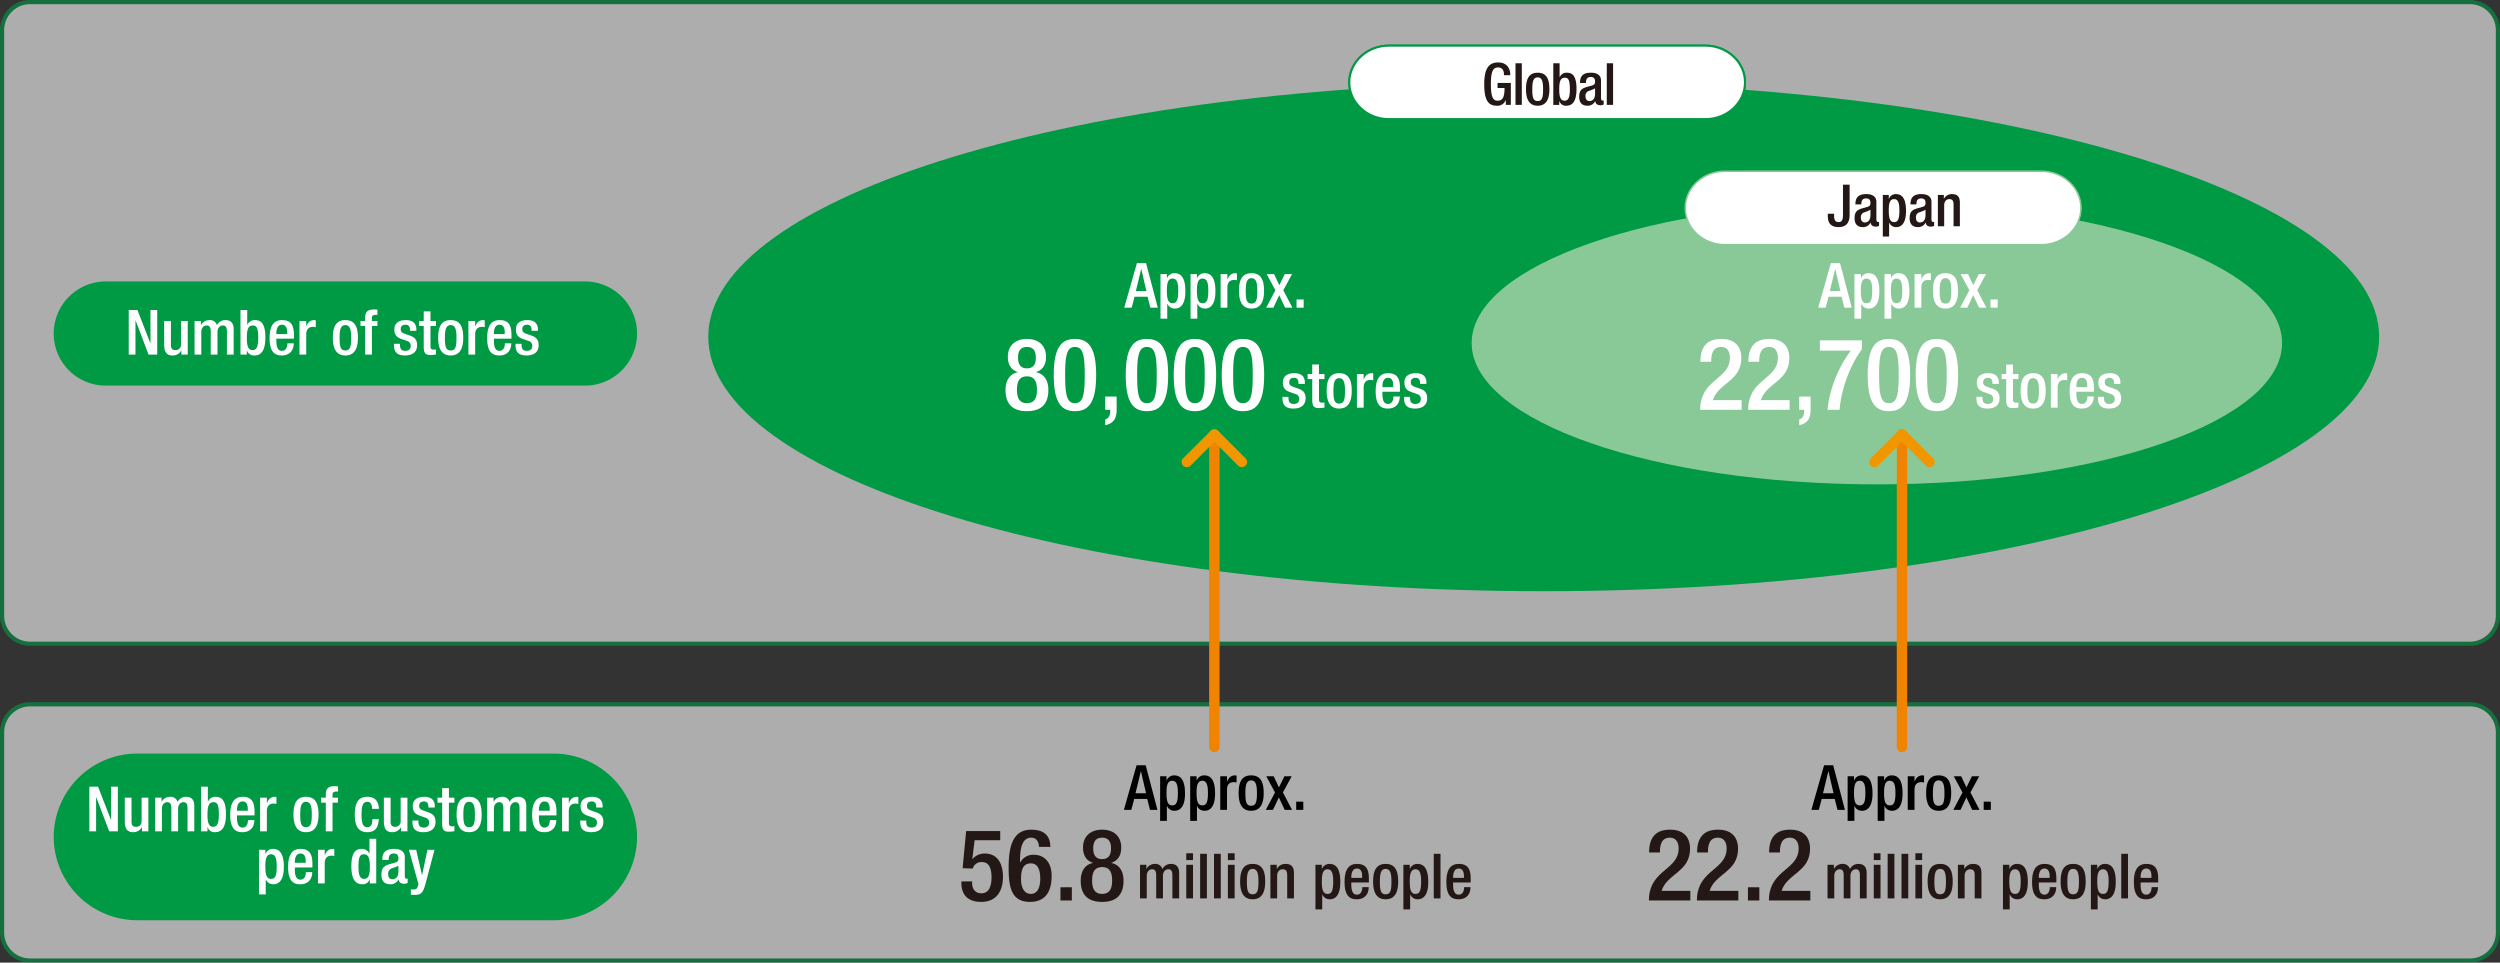
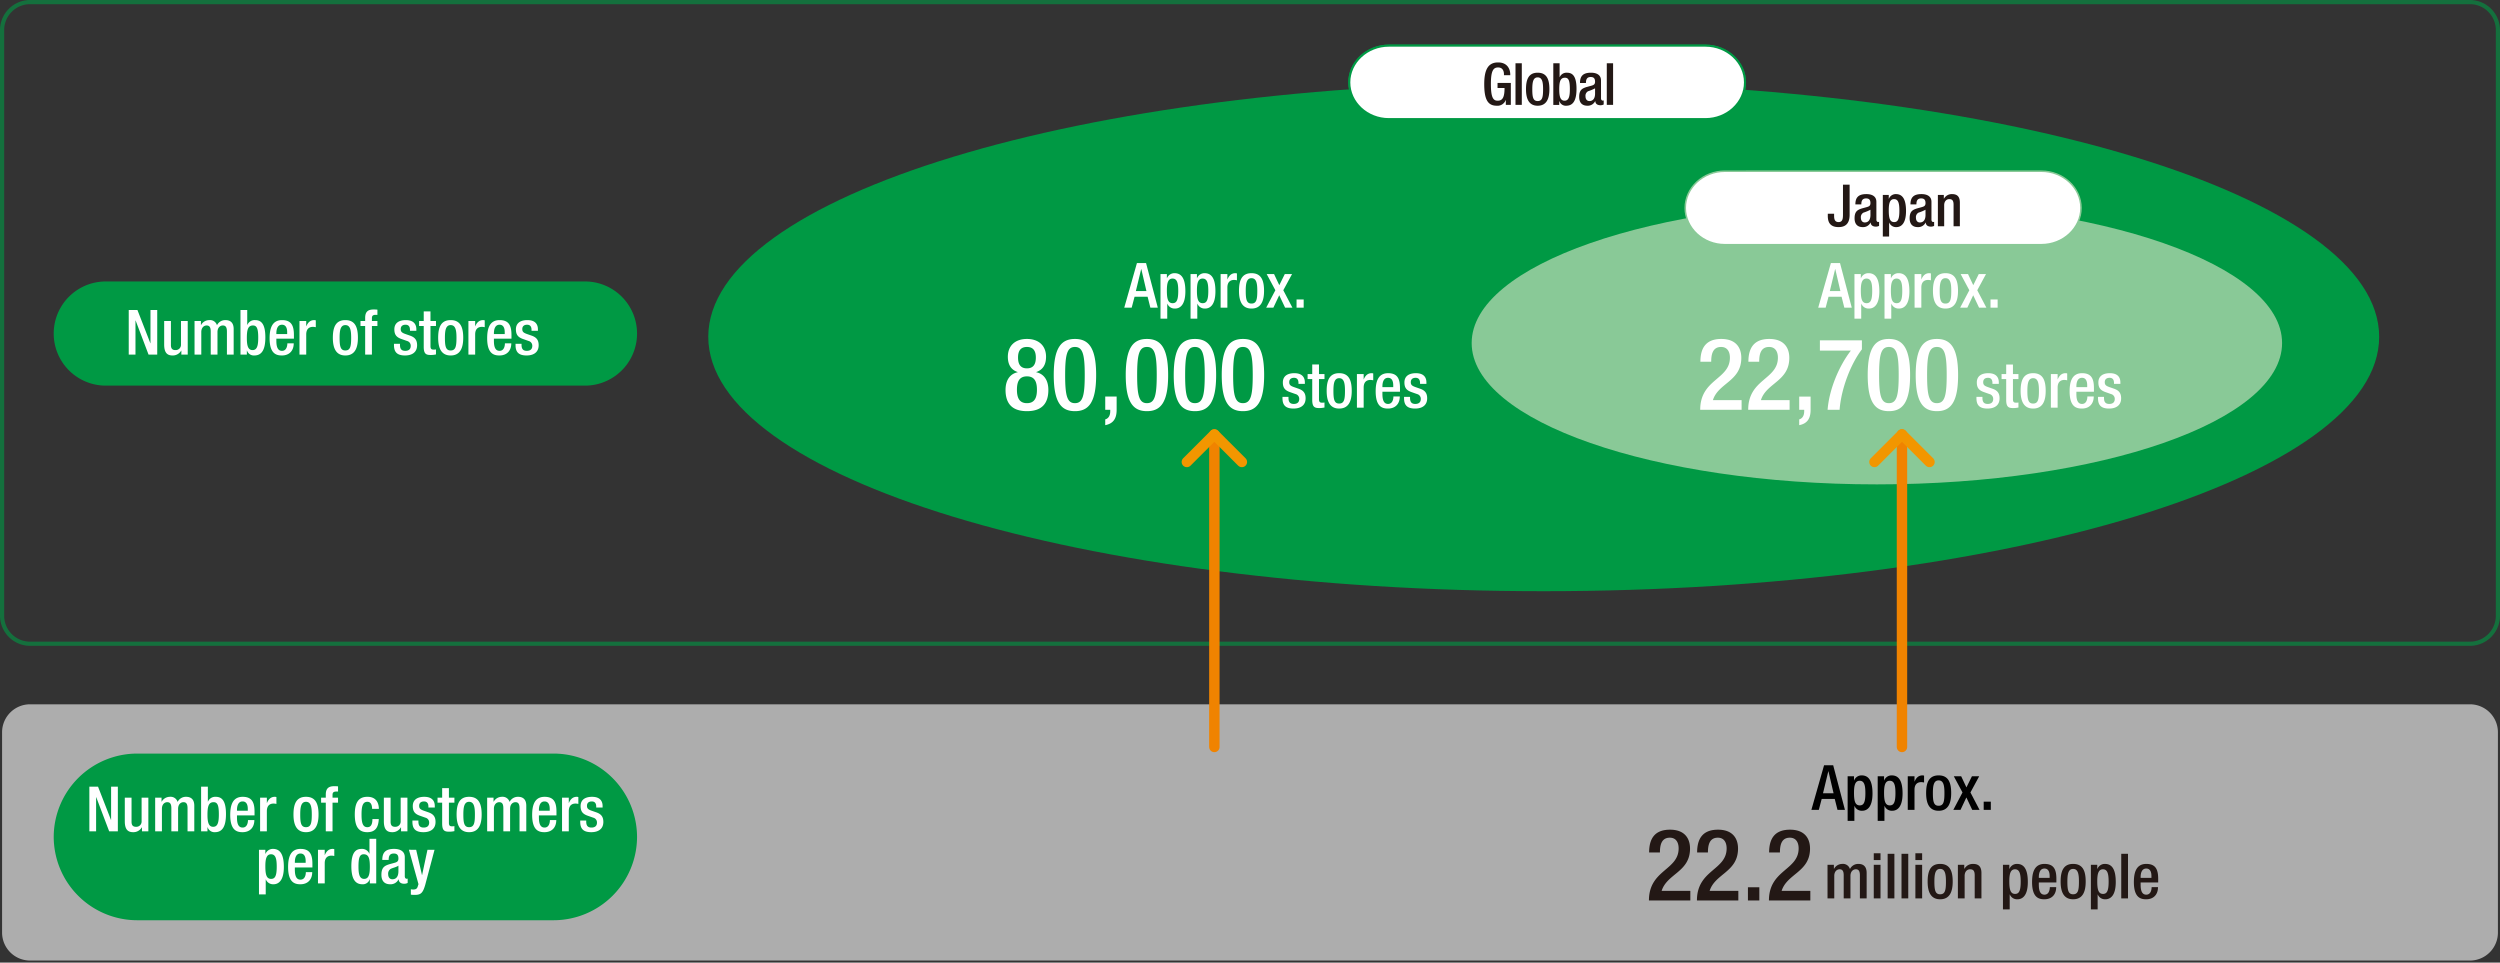
<svg xmlns="http://www.w3.org/2000/svg" viewBox="0 0 1200 462.063">
  <rect x="0" y="0" width="1200" height="462.063" fill="#333333" stroke="none" />
  <defs>
    <style>.cls-1{opacity:.6}.cls-2{fill:#fff}.cls-3{fill:#094}.cls-7,.cls-8{fill:none}.cls-7{stroke-miterlimit:10}.cls-6{fill:#231815}.cls-7,.cls-8{stroke:#f08300;stroke-linecap:round;stroke-width:5px}.cls-8{stroke:#f29600;stroke-linejoin:round}</style>
  </defs>
  <g id="レイヤー_2" data-name="レイヤー 2">
    <g id="レイヤー_3" data-name="レイヤー 3">
      <g class="cls-1">
        <path class="cls-2" d="M14.435 338.064h1171.129A13.436 13.436 0 0 1 1199 351.5v96.129a13.436 13.436 0 0 1-13.436 13.436H14.436A13.436 13.436 0 0 1 1 447.628V351.5a13.435 13.435 0 0 1 13.435-13.436Z" />
-         <path class="cls-3" d="M1185.564 339.063A12.451 12.451 0 0 1 1198 351.5v96.128a12.45 12.45 0 0 1-12.436 12.435H14.435A12.449 12.449 0 0 1 2 447.628V351.5a12.45 12.45 0 0 1 12.435-12.437h1171.129m0-2H14.435A14.479 14.479 0 0 0 0 351.5v96.128a14.477 14.477 0 0 0 14.435 14.435h1171.129A14.478 14.478 0 0 0 1200 447.628V351.5a14.48 14.48 0 0 0-14.436-14.437Z" />
      </g>
      <g class="cls-1">
-         <path class="cls-2" d="M14.435 1h1171.13A13.435 13.435 0 0 1 1199 14.435v281.13A13.436 13.436 0 0 1 1185.564 309H14.436A13.436 13.436 0 0 1 1 295.565V14.435A13.435 13.435 0 0 1 14.435 1Z" />
        <path class="cls-3" d="M1185.564 2A12.45 12.45 0 0 1 1198 14.436v281.128A12.45 12.45 0 0 1 1185.564 308H14.435A12.45 12.45 0 0 1 2 295.564V14.436A12.45 12.45 0 0 1 14.435 2h1171.129m0-2H14.435A14.478 14.478 0 0 0 0 14.436v281.128A14.477 14.477 0 0 0 14.435 310h1171.129A14.478 14.478 0 0 0 1200 295.564V14.436A14.479 14.479 0 0 0 1185.564 0Z" />
      </g>
      <path class="cls-3" d="M1142 161.66c0 67.441-179.542 122.113-401.016 122.113S339.972 229.1 339.972 161.66 519.512 39.547 740.983 39.547 1142 94.218 1142 161.66" />
      <path d="M837.606 39.547c0 9.7-8.549 17.638-18.994 17.638H666.647c-10.445 0-18.994-7.936-18.994-17.638s8.549-17.636 18.994-17.636h151.965c10.445 0 18.994 7.936 18.994 17.636" style="stroke-miterlimit:10;stroke:#094;fill:none" />
      <path d="M837.606 39.547c0 9.7-8.549 17.638-18.994 17.638H666.647c-10.445 0-18.994-7.936-18.994-17.638s8.549-17.636 18.994-17.636h151.965c10.445 0 18.994 7.936 18.994 17.636Z" style="stroke-miterlimit:10;stroke:#094;fill:#fff" />
      <path class="cls-6" d="M722.793 48.027h-.057a4.183 4.183 0 0 1-4.367 2.716c-4.368 0-5.937-3.248-5.937-10.387s2.017-10.388 6.636-10.388c5.013 0 5.853 3.947 5.853 5.767v.365H721.9v-.477c0-1.483-.615-3.248-2.8-3.248-2.267 0-3.471 1.513-3.471 7.9 0 6.439 1.063 8.063 3.219 8.063 2.437.028 3.332-1.735 3.332-6.1h-3.36v-2.415h6.38v10.529h-2.408ZM727.44 30.359h3.024v19.993h-3.024ZM738.08 34.9c4.4 0 5.628 3.248 5.628 7.923s-1.428 7.924-5.628 7.924c-4.172 0-5.6-3.248-5.6-7.924s1.232-7.923 5.6-7.923Zm0 13.607c2.212 0 2.6-1.848 2.6-5.684 0-3.332-.392-5.683-2.6-5.683-2.184 0-2.576 2.351-2.576 5.683-.004 3.832.396 5.677 2.576 5.677ZM745.584 30.359h3.023v6.693h.057a3.505 3.505 0 0 1 3.416-2.152c2.3 0 4.647 1.036 4.647 7.727 0 5.181-1.4 8.12-4.928 8.12a3.215 3.215 0 0 1-3.3-2.24h-.057v1.849h-2.855Zm5.4 17.976c2.1 0 2.548-2.155 2.548-5.571 0-4.061-.616-5.46-2.353-5.46-2.323 0-2.744 2.071-2.744 5.683.004 3.22.481 5.348 2.553 5.348ZM768.487 47.216c0 .56.336 1.063.784 1.063a1.259 1.259 0 0 0 .5-.084v1.96a3.6 3.6 0 0 1-1.484.365c-1.344 0-2.464-.533-2.548-1.989h-.056a3.917 3.917 0 0 1-3.752 2.212c-2.408 0-3.92-1.343-3.92-4.227 0-3.361 1.456-4.061 3.5-4.733l2.352-.643c1.092-.309 1.764-.616 1.764-1.933 0-1.372-.476-2.239-2.072-2.239-2.016 0-2.3 1.428-2.3 2.884h-2.856c0-3.193 1.316-4.956 5.292-4.956 2.66 0 4.788 1.036 4.788 3.7Zm-2.856-4.816a19.839 19.839 0 0 1-3.36 1.4 2.473 2.473 0 0 0-1.232 2.435c0 1.26.616 2.268 1.876 2.268 1.82 0 2.716-1.372 2.716-3.584ZM771.258 30.359h3.025v19.993h-3.025Z" />
      <path class="cls-7" d="M582.892 208.541v150" />
      <path class="cls-8" d="m569.686 221.747 13.205-13.205 13.207 13.205" />
      <path class="cls-3" d="M280.783 185.1h-230a25 25 0 0 1 0-50h230a25 25 0 0 1 0 50" />
      <path class="cls-2" d="M61.792 148.788h4.17l6.209 15.959h.06v-15.959h3.24v21.419H71.3l-6.21-16.38h-.06v16.38h-3.238ZM87.051 168.317h-.09a4.63 4.63 0 0 1-4.14 2.31c-2.4 0-4.02-1.11-4.02-5.28v-11.279h3.24v11.579c0 1.8.81 2.4 2.19 2.4a2.532 2.532 0 0 0 2.64-2.7v-11.279h3.24v16.139h-3.06ZM93.381 154.068h3.06v1.889h.09a4.518 4.518 0 0 1 3.87-2.309 3.5 3.5 0 0 1 3.75 2.46 4.41 4.41 0 0 1 4.08-2.46c2.279 0 3.929 1.17 3.929 4.29v12.269h-3.239v-11.069c0-2.1-.631-2.91-1.951-2.91s-2.579 1.049-2.579 3.149v10.83h-3.24v-11.069c0-2.1-.63-2.91-1.98-2.91-1.29 0-2.55 1.049-2.55 3.149v10.83h-3.24ZM115.431 148.788h3.24v7.169h.06a3.758 3.758 0 0 1 3.659-2.309c2.46 0 4.98 1.11 4.98 8.279 0 5.55-1.5 8.7-5.28 8.7a3.45 3.45 0 0 1-3.54-2.4h-.06v1.98h-3.059Zm5.789 19.259c2.25 0 2.73-2.31 2.73-5.97 0-4.349-.66-5.849-2.52-5.849-2.489 0-2.94 2.219-2.94 6.09 0 3.449.51 5.729 2.73 5.729ZM132.65 162.557v.93c0 2.16.27 4.92 2.7 4.92 2.31 0 2.58-2.64 2.58-3.6h3.06c0 3.57-2.16 5.82-5.67 5.82-2.64 0-5.91-.78-5.91-8.25 0-4.229.9-8.729 5.97-8.729 4.5 0 5.7 2.7 5.7 7.2v1.71Zm5.19-2.22v-.87c0-2.039-.66-3.6-2.49-3.6-2.07 0-2.7 2.04-2.7 4.14v.33ZM143.75 154.068h3.24v2.519h.06c.72-1.8 1.92-2.939 3.75-2.939a2.471 2.471 0 0 1 .78.12v3.3a6.048 6.048 0 0 0-1.35-.18c-1.47 0-3.24.659-3.24 3.659v9.66h-3.24ZM165.769 153.648c4.71 0 6.03 3.479 6.03 8.489s-1.53 8.49-6.03 8.49c-4.47 0-6-3.48-6-8.49s1.32-8.489 6-8.489Zm0 14.579c2.37 0 2.79-1.98 2.79-6.09 0-3.569-.42-6.09-2.79-6.09-2.34 0-2.76 2.521-2.76 6.09 0 4.11.42 6.09 2.76 6.09ZM175.279 156.468h-2.25v-2.4h2.25v-1.5c0-3.06 1.471-4.02 4.11-4.02a14.733 14.733 0 0 1 1.77.09v2.49h-.9c-1.2 0-1.74.449-1.74 1.529v1.411h2.64v2.4h-2.64v13.739h-3.24ZM196.789 158.777v-.419c0-1.29-.45-2.491-2.13-2.491-1.29 0-2.31.6-2.31 2.1 0 1.261.57 1.77 2.28 2.37l2.07.721c2.4.809 3.51 2.1 3.51 4.649 0 3.45-2.52 4.92-5.79 4.92-4.08 0-5.31-1.89-5.31-5.01v-.6h2.88v.51c0 1.86.66 2.88 2.52 2.88 1.77 0 2.64-.9 2.64-2.37a2.348 2.348 0 0 0-1.77-2.37l-2.64-.93c-2.43-.839-3.45-2.07-3.45-4.65 0-3.029 2.19-4.439 5.52-4.439 4.11 0 5.04 2.4 5.04 4.41v.719ZM201.169 154.068h2.22v-4.59h3.24v4.59h2.64v2.4h-2.64v9.632c0 1.26.36 1.71 1.47 1.71a6.17 6.17 0 0 0 1.17-.09v2.4a10.731 10.731 0 0 1-2.61.27c-2.19 0-3.27-.6-3.27-3.9v-10.022h-2.22ZM216.318 153.648c4.71 0 6.03 3.479 6.03 8.489s-1.53 8.49-6.03 8.49c-4.469 0-6-3.48-6-8.49s1.321-8.489 6-8.489Zm0 14.579c2.371 0 2.791-1.98 2.791-6.09 0-3.569-.42-6.09-2.791-6.09-2.339 0-2.759 2.521-2.759 6.09 0 4.11.42 6.09 2.759 6.09ZM224.839 154.068h3.24v2.519h.06c.72-1.8 1.92-2.939 3.75-2.939a2.471 2.471 0 0 1 .78.12v3.3a6.05 6.05 0 0 0-1.351-.18c-1.469 0-3.239.659-3.239 3.659v9.66h-3.24ZM237.078 162.557v.93c0 2.16.27 4.92 2.7 4.92 2.31 0 2.58-2.64 2.58-3.6h3.06c0 3.57-2.16 5.82-5.67 5.82-2.639 0-5.909-.78-5.909-8.25 0-4.229.9-8.729 5.969-8.729 4.5 0 5.7 2.7 5.7 7.2v1.71Zm5.19-2.22v-.87c0-2.039-.659-3.6-2.49-3.6-2.069 0-2.7 2.04-2.7 4.14v.33ZM255.138 158.777v-.419c0-1.29-.45-2.491-2.13-2.491-1.29 0-2.31.6-2.31 2.1 0 1.261.57 1.77 2.28 2.37l2.07.721c2.4.809 3.51 2.1 3.51 4.649 0 3.45-2.52 4.92-5.79 4.92-4.08 0-5.31-1.89-5.31-5.01v-.6h2.88v.51c0 1.86.66 2.88 2.52 2.88 1.77 0 2.64-.9 2.64-2.37a2.348 2.348 0 0 0-1.77-2.37l-2.64-.93c-2.43-.839-3.45-2.07-3.45-4.65 0-3.029 2.19-4.439 5.52-4.439 4.11 0 5.04 2.4 5.04 4.41v.719Z" />
      <path class="cls-3" d="M305.783 401.715a40.118 40.118 0 0 1-40 40h-200a40.118 40.118 0 0 1-40-40 40.118 40.118 0 0 1 40-40h200a40.118 40.118 0 0 1 40 40Z" />
      <path class="cls-2" d="M42.891 377.609h4.17l6.209 15.959h.06v-15.959h3.24v21.419H52.4l-6.21-16.379h-.06v16.379h-3.239ZM68.15 397.138h-.09a4.63 4.63 0 0 1-4.14 2.31c-2.4 0-4.019-1.11-4.019-5.28v-11.279h3.239v11.58c0 1.8.81 2.4 2.19 2.4a2.532 2.532 0 0 0 2.64-2.7v-11.28h3.24v16.139h-3.06ZM74.48 382.889h3.06v1.889h.09a4.518 4.518 0 0 1 3.87-2.309 3.5 3.5 0 0 1 3.75 2.46 4.41 4.41 0 0 1 4.079-2.46c2.28 0 3.93 1.17 3.93 4.29v12.269H90.02v-11.069c0-2.1-.631-2.91-1.951-2.91s-2.58 1.05-2.58 3.149v10.83H82.25v-11.069c0-2.1-.63-2.91-1.98-2.91-1.29 0-2.55 1.05-2.55 3.149v10.83h-3.24ZM96.53 377.609h3.24v7.169h.06a3.758 3.758 0 0 1 3.659-2.309c2.46 0 4.98 1.11 4.98 8.279 0 5.55-1.5 8.7-5.279 8.7a3.448 3.448 0 0 1-3.54-2.4h-.061v1.98H96.53Zm5.789 19.259c2.25 0 2.73-2.309 2.73-5.969 0-4.35-.66-5.85-2.52-5.85-2.489 0-2.94 2.22-2.94 6.09 0 3.449.511 5.729 2.73 5.729ZM113.749 391.378v.931c0 2.16.27 4.92 2.7 4.92 2.31 0 2.58-2.641 2.58-3.6h3.06c0 3.57-2.16 5.82-5.67 5.82-2.64 0-5.91-.78-5.91-8.25 0-4.229.9-8.729 5.97-8.729 4.5 0 5.7 2.7 5.7 7.2v1.709Zm5.19-2.22v-.87c0-2.039-.66-3.6-2.49-3.6-2.069 0-2.7 2.04-2.7 4.139v.33ZM124.849 382.889h3.24v2.519h.06c.72-1.8 1.92-2.939 3.75-2.939a2.471 2.471 0 0 1 .78.12v3.3a6.1 6.1 0 0 0-1.35-.18c-1.47 0-3.24.659-3.24 3.659v9.66h-3.24ZM146.868 382.469c4.71 0 6.03 3.479 6.03 8.489s-1.53 8.49-6.03 8.49c-4.469 0-6-3.48-6-8.49s1.321-8.489 6-8.489Zm0 14.579c2.37 0 2.79-1.98 2.79-6.09 0-3.569-.42-6.089-2.79-6.089-2.34 0-2.759 2.52-2.759 6.089 0 4.11.419 6.09 2.759 6.09ZM156.379 385.289h-2.25v-2.4h2.25v-1.5c0-3.06 1.47-4.02 4.109-4.02a14.944 14.944 0 0 1 1.77.09v2.49h-.9c-1.2 0-1.741.45-1.741 1.53v1.41h2.64v2.4h-2.64v13.739h-3.239ZM181.818 393.149c-.21 3.87-1.53 6.3-5.52 6.3-4.68 0-6-3.48-6-8.49s1.32-8.489 6-8.489c4.83-.06 5.55 3.78 5.55 5.79h-3.24c0-1.5-.42-3.45-2.31-3.39-2.34 0-2.76 2.52-2.76 6.089s.42 6.09 2.76 6.09c1.8.03 2.46-1.47 2.46-3.9ZM192.5 397.138h-.09a4.629 4.629 0 0 1-4.14 2.31c-2.4 0-4.019-1.11-4.019-5.28v-11.279h3.239v11.58c0 1.8.81 2.4 2.19 2.4a2.532 2.532 0 0 0 2.64-2.7v-11.28h3.24v16.139h-3.06ZM205.637 387.6v-.42c0-1.29-.45-2.49-2.13-2.49-1.29 0-2.31.6-2.31 2.1 0 1.26.57 1.77 2.28 2.369l2.07.721c2.4.81 3.51 2.1 3.51 4.649 0 3.451-2.52 4.92-5.79 4.92-4.08 0-5.31-1.889-5.31-5.009v-.6h2.88v.511c0 1.859.66 2.88 2.52 2.88 1.77 0 2.64-.9 2.64-2.37a2.349 2.349 0 0 0-1.77-2.371l-2.64-.929c-2.43-.84-3.45-2.071-3.45-4.651 0-3.029 2.19-4.439 5.52-4.439 4.11 0 5.04 2.4 5.04 4.41v.72ZM210.017 382.889h2.22V378.3h3.24v4.59h2.64v2.4h-2.64v9.629c0 1.26.36 1.71 1.47 1.71a6.088 6.088 0 0 0 1.17-.09v2.4a10.786 10.786 0 0 1-2.61.269c-2.19 0-3.27-.6-3.27-3.9v-10.02h-2.22ZM225.167 382.469c4.71 0 6.03 3.479 6.03 8.489s-1.53 8.49-6.03 8.49c-4.47 0-6-3.48-6-8.49s1.32-8.489 6-8.489Zm0 14.579c2.37 0 2.79-1.98 2.79-6.09 0-3.569-.42-6.089-2.79-6.089-2.34 0-2.76 2.52-2.76 6.089 0 4.11.42 6.09 2.76 6.09ZM233.837 382.889h3.06v1.889h.09a4.518 4.518 0 0 1 3.87-2.309 3.5 3.5 0 0 1 3.75 2.46 4.41 4.41 0 0 1 4.08-2.46c2.279 0 3.929 1.17 3.929 4.29v12.269h-3.239v-11.069c0-2.1-.631-2.91-1.951-2.91s-2.579 1.05-2.579 3.149v10.83h-3.24v-11.069c0-2.1-.63-2.91-1.98-2.91-1.29 0-2.55 1.05-2.55 3.149v10.83h-3.24ZM258.676 391.378v.931c0 2.16.27 4.92 2.7 4.92 2.31 0 2.579-2.641 2.579-3.6h3.06c0 3.57-2.159 5.82-5.67 5.82-2.639 0-5.909-.78-5.909-8.25 0-4.229.9-8.729 5.969-8.729 4.5 0 5.7 2.7 5.7 7.2v1.709Zm5.19-2.22v-.87c0-2.039-.66-3.6-2.489-3.6-2.07 0-2.7 2.04-2.7 4.139v.33ZM269.777 382.889h3.24v2.519h.06c.72-1.8 1.92-2.939 3.75-2.939a2.471 2.471 0 0 1 .78.12v3.3a6.11 6.11 0 0 0-1.351-.18c-1.469 0-3.239.659-3.239 3.659v9.66h-3.24ZM286.186 387.6v-.42c0-1.29-.45-2.49-2.13-2.49-1.29 0-2.31.6-2.31 2.1 0 1.26.571 1.77 2.28 2.369l2.07.721c2.4.81 3.51 2.1 3.51 4.649 0 3.451-2.52 4.92-5.789 4.92-4.081 0-5.311-1.889-5.311-5.009v-.6h2.88v.511c0 1.859.661 2.88 2.52 2.88 1.77 0 2.64-.9 2.64-2.37a2.349 2.349 0 0 0-1.77-2.371l-2.64-.929c-2.429-.84-3.449-2.071-3.449-4.651 0-3.029 2.19-4.439 5.519-4.439 4.11 0 5.04 2.4 5.04 4.41v.72ZM124.309 407.889h3.06v1.98h.06a3.819 3.819 0 0 1 3.63-2.4c3.69 0 5.19 3.149 5.19 8.7 0 6.78-2.76 8.28-4.98 8.28a3.758 3.758 0 0 1-3.66-2.31h-.06v7.17h-3.24Zm5.82 13.979c1.86 0 2.7-1.38 2.7-5.849 0-3.66-.48-5.97-2.73-5.97-2.22 0-2.73 2.279-2.73 5.729 0 3.871.48 6.09 2.76 6.09ZM141.528 416.378v.931c0 2.16.27 4.92 2.7 4.92 2.309 0 2.579-2.641 2.579-3.6h3.06c0 3.57-2.159 5.82-5.67 5.82-2.639 0-5.909-.78-5.909-8.25 0-4.229.9-8.729 5.969-8.729 4.5 0 5.7 2.7 5.7 7.2v1.709Zm5.19-2.22v-.87c0-2.039-.659-3.6-2.489-3.6-2.07 0-2.7 2.04-2.7 4.139v.33ZM152.629 407.889h3.239v2.519h.06c.72-1.8 1.92-2.939 3.75-2.939a2.471 2.471 0 0 1 .78.12v3.3a6.1 6.1 0 0 0-1.35-.18c-1.47 0-3.24.659-3.24 3.659v9.66h-3.239ZM177.527 422.048h-.06a3.448 3.448 0 0 1-3.539 2.4c-3.78 0-5.28-3.15-5.28-8.7 0-7.169 2.52-8.279 4.98-8.279a3.759 3.759 0 0 1 3.66 2.309h.059v-7.169h3.241v21.419h-3.061Zm-2.939-12c-1.86 0-2.52 1.5-2.52 5.85 0 3.66.479 5.969 2.729 5.969 2.221 0 2.73-2.28 2.73-5.729 0-3.869-.45-6.089-2.939-6.089ZM194.3 420.668c0 .6.36 1.141.84 1.141a1.347 1.347 0 0 0 .54-.091v2.1a3.866 3.866 0 0 1-1.59.39c-1.44 0-2.64-.57-2.73-2.13h-.06a4.2 4.2 0 0 1-4.02 2.37c-2.58 0-4.2-1.44-4.2-4.53 0-3.6 1.559-4.35 3.749-5.069l2.52-.691c1.17-.33 1.89-.66 1.89-2.069 0-1.471-.51-2.4-2.22-2.4-2.159 0-2.46 1.53-2.46 3.089H183.5c0-3.419 1.409-5.309 5.669-5.309 2.85 0 5.13 1.11 5.13 3.96Zm-3.06-5.159c-.84.659-2.64 1.05-3.6 1.5a2.648 2.648 0 0 0-1.319 2.609c0 1.35.659 2.43 2.009 2.43 1.95 0 2.91-1.47 2.91-3.84ZM199.757 407.889l2.79 12.119h.061l2.579-12.119h3.39l-4.44 16.739c-1.259 4.41-2.31 4.98-5.639 4.92a9.376 9.376 0 0 1-1.29-.12v-2.58a6.257 6.257 0 0 0 1.049.12c1.111 0 1.831-.24 2.19-1.26l.42-1.32-4.59-16.5ZM482.659 187.184c0-5.041 2.448-7.825 5.808-8.5v-.1c-2.928-1.008-4.7-3.265-4.7-7.345 0-5.28 3.5-8.545 9.168-8.545s9.169 3.265 9.169 8.545c0 4.08-1.775 6.337-4.7 7.345v.1c3.36.672 5.809 3.456 5.809 8.5 0 6.673-3.313 10.176-10.274 10.176s-10.28-3.503-10.28-10.176Zm10.272 6.336c3.841 0 4.8-2.88 4.8-6.432 0-3.6-.96-6.433-4.8-6.433s-4.8 2.832-4.8 6.433c0 3.552.96 6.432 4.8 6.432Zm0-16.705c3.409 0 4.273-2.449 4.273-5.185 0-2.688-.864-5.088-4.273-5.088s-4.271 2.4-4.271 5.088c0 2.736.863 5.185 4.271 5.185ZM515.972 162.7c6.529 0 10.177 4.129 10.177 17.33s-3.649 17.33-10.177 17.33-10.172-4.127-10.172-17.329 3.643-17.331 10.172-17.331Zm0 30.819c3.744 0 4.7-3.6 4.7-13.489s-.96-13.489-4.7-13.489-4.7 3.6-4.7 13.489.955 13.49 4.7 13.49ZM530.514 190.352h5.473v6.337c0 3.792-1.248 6.576-5.473 7.392V201.3c1.489-.384 2.4-1.776 2.4-3.889v-.719h-2.4ZM550.531 162.7c6.528 0 10.177 4.129 10.177 17.33s-3.649 17.329-10.177 17.329-10.178-4.127-10.178-17.329S544 162.7 550.531 162.7Zm0 30.819c3.744 0 4.7-3.6 4.7-13.489s-.96-13.489-4.7-13.489-4.7 3.6-4.7 13.489.955 13.49 4.7 13.49ZM573.57 162.7c6.529 0 10.178 4.129 10.178 17.33s-3.648 17.33-10.178 17.33-10.177-4.127-10.177-17.329 3.649-17.331 10.177-17.331Zm0 30.819c3.745 0 4.7-3.6 4.7-13.489s-.96-13.489-4.7-13.489-4.7 3.6-4.7 13.489.956 13.49 4.7 13.49ZM596.611 162.7c6.528 0 10.177 4.129 10.177 17.33s-3.649 17.329-10.177 17.329-10.178-4.127-10.178-17.329 3.649-17.33 10.178-17.33Zm0 30.819c3.744 0 4.7-3.6 4.7-13.489s-.96-13.489-4.7-13.489-4.705 3.6-4.705 13.489.96 13.49 4.705 13.49ZM623.271 184.259v-.42c0-1.29-.45-2.49-2.13-2.49-1.29 0-2.309.6-2.309 2.1 0 1.26.569 1.77 2.279 2.369l2.07.721c2.4.81 3.51 2.1 3.51 4.65 0 3.45-2.519 4.92-5.79 4.92-4.079 0-5.31-1.89-5.31-5.01v-.6h2.88v.511c0 1.859.66 2.88 2.521 2.88 1.769 0 2.639-.9 2.639-2.37a2.346 2.346 0 0 0-1.77-2.37l-2.64-.93c-2.429-.84-3.45-2.07-3.45-4.651 0-3.029 2.191-4.439 5.521-4.439 4.109 0 5.039 2.4 5.039 4.41v.72ZM627.652 179.549h2.22v-4.59h3.24v4.59h2.64v2.4h-2.64v9.629c0 1.26.359 1.71 1.47 1.71a6.1 6.1 0 0 0 1.17-.09v2.4a10.794 10.794 0 0 1-2.611.269c-2.189 0-3.269-.6-3.269-3.9v-10.02h-2.22ZM642.8 179.129c4.71 0 6.031 3.48 6.031 8.489s-1.531 8.491-6.031 8.491c-4.469 0-6-3.481-6-8.491s1.322-8.489 6-8.489Zm0 14.579c2.371 0 2.79-1.979 2.79-6.09 0-3.569-.419-6.089-2.79-6.089-2.339 0-2.759 2.52-2.759 6.089.001 4.111.421 6.09 2.759 6.09ZM651.321 179.549h3.24v2.519h.06c.72-1.8 1.92-2.939 3.75-2.939a2.5 2.5 0 0 1 .78.12v3.3a6.1 6.1 0 0 0-1.35-.18c-1.47 0-3.24.659-3.24 3.659v9.661h-3.24ZM663.56 188.038v.931c0 2.16.271 4.92 2.7 4.92 2.31 0 2.58-2.641 2.58-3.6h3.06c0 3.571-2.16 5.821-5.67 5.821-2.64 0-5.909-.781-5.909-8.25 0-4.23.9-8.73 5.97-8.73 4.5 0 5.7 2.7 5.7 7.2v1.709Zm5.191-2.22v-.87c0-2.039-.661-3.6-2.491-3.6-2.07 0-2.7 2.04-2.7 4.139v.33ZM681.621 184.259v-.42c0-1.29-.45-2.49-2.13-2.49-1.29 0-2.31.6-2.31 2.1 0 1.26.57 1.77 2.28 2.369l2.07.721c2.4.81 3.51 2.1 3.51 4.65 0 3.45-2.52 4.92-5.79 4.92-4.079 0-5.31-1.89-5.31-5.01v-.6h2.88v.511c0 1.859.66 2.88 2.52 2.88 1.77 0 2.64-.9 2.64-2.37a2.347 2.347 0 0 0-1.77-2.37l-2.64-.93c-2.43-.84-3.45-2.07-3.45-4.651 0-3.029 2.19-4.439 5.52-4.439 4.11 0 5.039 2.4 5.039 4.41v.72ZM545.726 126.271h4.38l5.64 21.419h-3.57l-1.32-5.25h-6.27l-1.38 5.25h-3.569Zm4.56 13.439-2.46-10.559h-.06l-2.55 10.559ZM557.036 131.55h3.064v1.98h.059a3.821 3.821 0 0 1 3.63-2.4c3.691 0 5.19 3.149 5.19 8.7 0 6.78-2.76 8.28-4.98 8.28a3.759 3.759 0 0 1-3.66-2.31h-.06v7.17h-3.24Zm5.821 13.979c1.859 0 2.7-1.379 2.7-5.849 0-3.66-.481-5.97-2.731-5.97-2.219 0-2.729 2.279-2.729 5.73.003 3.87.479 6.089 2.76 6.089ZM571.466 131.55h3.06v1.98h.06a3.819 3.819 0 0 1 3.63-2.4c3.69 0 5.189 3.149 5.189 8.7 0 6.78-2.759 8.28-4.979 8.28a3.758 3.758 0 0 1-3.66-2.31h-.06v7.17h-3.24Zm5.82 13.979c1.86 0 2.7-1.379 2.7-5.849 0-3.66-.48-5.97-2.73-5.97-2.22 0-2.73 2.279-2.73 5.73 0 3.87.48 6.089 2.76 6.089ZM585.9 131.55h3.24v2.519h.059c.721-1.8 1.92-2.939 3.75-2.939a2.5 2.5 0 0 1 .781.12v3.3a6.108 6.108 0 0 0-1.35-.18c-1.471 0-3.24.659-3.24 3.659v9.661h-3.24ZM600.715 131.13c4.709 0 6.029 3.479 6.029 8.489s-1.53 8.49-6.029 8.49c-4.47 0-6-3.48-6-8.49s1.32-8.489 6-8.489Zm0 14.579c2.37 0 2.79-1.979 2.79-6.09 0-3.569-.42-6.089-2.79-6.089-2.34 0-2.76 2.52-2.76 6.089 0 4.111.42 6.09 2.76 6.09ZM612.174 139.319l-4.169-7.769h3.54l2.519 5.34 2.64-5.34h3.48l-4.2 7.769 4.38 8.371h-3.51l-2.82-5.97-2.82 5.97h-3.45ZM622.344 143.73h3.42v3.96h-3.42Z" />
      <path d="M1095.4 164.66c0 37.468-87.081 67.841-194.5 67.841s-194.5-30.373-194.5-67.841 87.078-67.84 194.5-67.84 194.5 30.373 194.5 67.84" style="fill:#89c997" />
      <path d="M998.874 99.82c0 9.7-8.549 17.637-18.994 17.637H827.916c-10.447 0-19-7.936-19-17.637s8.549-17.639 19-17.639H979.88c10.445 0 18.994 7.938 18.994 17.639Z" style="stroke:#89c997;stroke-width:.75px;stroke-miterlimit:10;fill:#fff" />
      <path class="cls-6" d="M880.37 102.6v.979c0 1.652.336 3 2.128 3.025 2.128 0 2.128-1.96 2.128-3.977v-14h3.192v14.476c0 4.395-2.185 5.935-5.376 5.908-4.088-.029-5.04-2.492-5.1-5.124V102.6ZM900.67 105.486c0 .56.335 1.065.784 1.065a1.266 1.266 0 0 0 .5-.084v1.96a3.618 3.618 0 0 1-1.485.363c-1.343 0-2.464-.531-2.548-1.987h-.055a3.923 3.923 0 0 1-3.752 2.212c-2.408 0-3.92-1.345-3.92-4.229 0-3.359 1.456-4.059 3.5-4.731l2.351-.645c1.092-.307 1.764-.616 1.764-1.931 0-1.372-.475-2.241-2.071-2.241-2.017 0-2.3 1.428-2.3 2.884h-2.857c0-3.191 1.317-4.956 5.292-4.956 2.661 0 4.789 1.036 4.789 3.7Zm-2.857-4.816a19.667 19.667 0 0 1-3.359 1.4 2.476 2.476 0 0 0-1.233 2.436c0 1.261.617 2.269 1.876 2.269 1.821 0 2.716-1.373 2.716-3.584ZM903.75 93.559h2.855v1.847h.057a3.564 3.564 0 0 1 3.387-2.24c3.445 0 4.844 2.941 4.844 8.12 0 6.328-2.576 7.729-4.647 7.729a3.508 3.508 0 0 1-3.416-2.156h-.057v6.692h-3.023Zm5.431 13.048c1.737 0 2.521-1.289 2.521-5.46 0-3.416-.448-5.573-2.549-5.573-2.071 0-2.548 2.128-2.548 5.348 0 3.612.448 5.685 2.576 5.685ZM927.1 105.486c0 .56.336 1.065.784 1.065a1.259 1.259 0 0 0 .5-.084v1.96a3.609 3.609 0 0 1-1.484.363c-1.344 0-2.464-.531-2.548-1.987h-.052a3.921 3.921 0 0 1-3.752 2.212c-2.408 0-3.919-1.345-3.919-4.229 0-3.359 1.456-4.059 3.5-4.731l2.351-.645c1.092-.307 1.764-.616 1.764-1.931 0-1.372-.476-2.241-2.072-2.241-2.016 0-2.295 1.428-2.295 2.884h-2.857c0-3.191 1.317-4.956 5.292-4.956 2.66 0 4.788 1.036 4.788 3.7Zm-2.856-4.816a19.644 19.644 0 0 1-3.36 1.4 2.475 2.475 0 0 0-1.232 2.436c0 1.261.616 2.269 1.876 2.269 1.82 0 2.716-1.373 2.716-3.584ZM930.181 93.559h2.856v1.763h.084a4.323 4.323 0 0 1 3.864-2.156c2.3 0 3.752 1.036 3.752 4.088v11.368h-3.024V98.29c0-1.96-.588-2.716-2.1-2.716-1.233 0-2.408.981-2.408 2.941v10.107h-3.024Z" />
      <path class="cls-7" d="M912.947 208.541v150" />
      <path class="cls-8" d="m899.741 221.747 13.205-13.205 13.207 13.205" />
-       <path class="cls-6" d="M461.438 423.068h5.184v.913c0 2.545 1.392 4.8 4.464 4.8 3.793 0 4.849-3.744 4.849-7.728 0-3.937-1.056-7.249-4.561-7.249a4.307 4.307 0 0 0-4.464 3.12l-4.848-.191 1.679-17.81h16.37v4.368h-12.289l-1.1 8.929.1.1a7.656 7.656 0 0 1 5.712-2.64c7.1 0 8.881 6 8.881 11.232 0 6.818-3.12 12-10.464 12-6.049 0-9.5-3.12-9.5-9.12ZM498.687 406.508c0-1.969-.912-4.417-3.649-4.417-5.136 0-5.424 6.768-5.424 11.713l.144.1a7.012 7.012 0 0 1 6.625-3.6c4.656 0 8.4 3.36 8.4 10.129 0 7.824-3.215 12.48-10.417 12.48-8.592 0-10.224-6.528-10.224-16.273 0-10.177 1.872-18.385 10.848-18.385 5.953 0 9.169 2.688 9.169 8.257Zm-3.887 22.561c3.36 0 4.512-3.312 4.512-7.3 0-4.705-1.392-7.345-4.512-7.345-3.984 0-4.7 3.5-4.7 7.585-.006 3.94 1.482 7.06 4.7 7.06ZM509.006 425.9h5.473v6.336h-5.473ZM518.749 422.733c0-5.04 2.448-7.825 5.809-8.5v-.1c-2.929-1.008-4.7-3.264-4.7-7.345 0-5.28 3.5-8.544 9.169-8.544s9.168 3.264 9.168 8.544c0 4.081-1.776 6.337-4.705 7.345v.1c3.361.672 5.809 3.457 5.809 8.5 0 6.672-3.312 10.176-10.272 10.176s-10.278-3.504-10.278-10.176Zm10.274 6.336c3.839 0 4.8-2.879 4.8-6.432 0-3.6-.96-6.433-4.8-6.433s-4.8 2.832-4.8 6.433c-.001 3.553.959 6.432 4.8 6.432Zm0-16.705c3.408 0 4.271-2.448 4.271-5.184 0-2.689-.863-5.089-4.271-5.089s-4.273 2.4-4.273 5.089c0 2.736.863 5.184 4.273 5.184ZM547.207 415.1h3.06v1.889h.09a4.515 4.515 0 0 1 3.87-2.309 3.5 3.5 0 0 1 3.75 2.459 4.409 4.409 0 0 1 4.08-2.459c2.279 0 3.929 1.17 3.929 4.289v12.269h-3.24v-11.07c0-2.1-.63-2.91-1.949-2.91s-2.58 1.05-2.58 3.15v10.829h-3.24v-11.069c0-2.1-.63-2.91-1.98-2.91-1.29 0-2.55 1.05-2.55 3.15v10.829h-3.24ZM569.406 409.578h3.241v3.24h-3.241Zm0 5.521h3.241v16.138h-3.241ZM576.067 409.818h3.24v21.419h-3.24ZM582.726 409.818h3.24v21.419h-3.24ZM589.386 409.578h3.24v3.24h-3.24Zm0 5.521h3.24v16.138h-3.24ZM601.265 414.679c4.71 0 6.03 3.479 6.03 8.489s-1.53 8.489-6.03 8.489c-4.47 0-6-3.479-6-8.489s1.32-8.489 6-8.489Zm0 14.579c2.37 0 2.79-1.981 2.79-6.09 0-3.57-.42-6.09-2.79-6.09-2.34 0-2.76 2.52-2.76 6.09 0 4.109.42 6.09 2.76 6.09ZM609.785 415.1h3.06v1.889h.09a4.629 4.629 0 0 1 4.14-2.309c2.46 0 4.019 1.109 4.019 4.379v12.179h-3.239v-11.07c0-2.1-.63-2.91-2.25-2.91-1.32 0-2.58 1.05-2.58 3.15v10.829h-3.24ZM631.415 415.1h3.06v1.979h.06a3.82 3.82 0 0 1 3.63-2.4c3.69 0 5.189 3.149 5.189 8.7 0 6.779-2.76 8.279-4.979 8.279a3.76 3.76 0 0 1-3.661-2.309h-.059v7.17h-3.24Zm5.82 13.979c1.859 0 2.7-1.381 2.7-5.85 0-3.66-.48-5.97-2.73-5.97-2.22 0-2.73 2.28-2.73 5.73 0 3.869.48 6.089 2.76 6.089ZM648.634 423.588v.93c0 2.16.271 4.92 2.7 4.92 2.309 0 2.58-2.64 2.58-3.6h3.059c0 3.569-2.16 5.819-5.67 5.819-2.639 0-5.909-.779-5.909-8.249 0-4.23.9-8.729 5.97-8.729 4.5 0 5.7 2.7 5.7 7.2v1.71Zm5.191-2.22v-.87c0-2.04-.66-3.6-2.49-3.6-2.071 0-2.7 2.04-2.7 4.139v.33ZM665.1 414.679c4.71 0 6.03 3.479 6.03 8.489s-1.53 8.489-6.03 8.489c-4.47 0-6-3.479-6-8.489s1.324-8.489 6-8.489Zm0 14.579c2.37 0 2.79-1.981 2.79-6.09 0-3.57-.42-6.09-2.79-6.09-2.34 0-2.76 2.52-2.76 6.09.004 4.109.424 6.09 2.76 6.09ZM673.624 415.1h3.06v1.979h.06a3.82 3.82 0 0 1 3.63-2.4c3.69 0 5.189 3.149 5.189 8.7 0 6.779-2.76 8.279-4.979 8.279a3.76 3.76 0 0 1-3.661-2.309h-.059v7.17h-3.24Zm5.82 13.979c1.859 0 2.7-1.381 2.7-5.85 0-3.66-.48-5.97-2.73-5.97-2.22 0-2.73 2.28-2.73 5.73 0 3.869.48 6.089 2.76 6.089ZM688.2 409.818h3.24v21.419h-3.24ZM697.5 423.588v.93c0 2.16.27 4.92 2.7 4.92 2.309 0 2.58-2.64 2.58-3.6h3.059c0 3.569-2.16 5.819-5.67 5.819-2.639 0-5.909-.779-5.909-8.249 0-4.23.9-8.729 5.97-8.729 4.5 0 5.7 2.7 5.7 7.2v1.71Zm5.19-2.22v-.87c0-2.04-.66-3.6-2.49-3.6-2.071 0-2.7 2.04-2.7 4.139v.33Z" />
-       <path d="M545.553 367.328h4.38l5.64 21.419H552l-1.32-5.25h-6.27l-1.38 5.25h-3.569Zm4.56 13.44-2.46-10.56h-.06l-2.55 10.56ZM556.863 372.608h3.061v1.98h.06a3.819 3.819 0 0 1 3.629-2.4c3.691 0 5.19 3.149 5.19 8.7 0 6.78-2.76 8.28-4.98 8.28a3.759 3.759 0 0 1-3.66-2.31h-.063v7.169h-3.241Zm5.821 13.979c1.859 0 2.7-1.38 2.7-5.85 0-3.66-.481-5.969-2.731-5.969-2.219 0-2.729 2.279-2.729 5.729 0 3.87.476 6.09 2.76 6.09ZM571.293 372.608h3.061v1.98h.059a3.82 3.82 0 0 1 3.63-2.4c3.691 0 5.19 3.149 5.19 8.7 0 6.78-2.76 8.28-4.98 8.28a3.758 3.758 0 0 1-3.66-2.31h-.06v7.169h-3.24Zm5.82 13.979c1.86 0 2.7-1.38 2.7-5.85 0-3.66-.481-5.969-2.731-5.969-2.22 0-2.729 2.279-2.729 5.729.001 3.87.48 6.09 2.76 6.09ZM585.722 372.608h3.24v2.519h.06c.72-1.8 1.92-2.939 3.75-2.939a2.471 2.471 0 0 1 .78.12v3.3a6.1 6.1 0 0 0-1.35-.18c-1.47 0-3.24.659-3.24 3.659v9.66h-3.24ZM600.542 372.188c4.71 0 6.029 3.479 6.029 8.489s-1.529 8.49-6.029 8.49c-4.47 0-6-3.48-6-8.49s1.32-8.489 6-8.489Zm0 14.579c2.37 0 2.79-1.98 2.79-6.09 0-3.569-.42-6.089-2.79-6.089-2.34 0-2.76 2.52-2.76 6.089 0 4.11.418 6.09 2.76 6.09ZM612 380.377l-4.17-7.769h3.54l2.519 5.339 2.64-5.339h3.48l-4.2 7.769 4.38 8.37h-3.51l-2.82-5.97-2.819 5.97h-3.451ZM622.172 384.787h3.419v3.96h-3.419Z" />
      <path class="cls-6" d="M811.36 432.237h-19.874c0-14.785 14.258-14.449 14.258-25.009 0-2.785-1.2-5.137-4.225-5.137-4.08 0-4.753 3.648-4.753 7.1h-5.184c0-6.768 2.785-10.944 10.033-10.944 6.961 0 9.6 4.128 9.6 9.072 0 11.282-11.041 12-13.632 20.306h13.777ZM834.4 432.237h-19.874c0-14.785 14.258-14.449 14.258-25.009 0-2.785-1.2-5.137-4.225-5.137-4.08 0-4.753 3.648-4.753 7.1h-5.184c0-6.768 2.785-10.944 10.033-10.944 6.961 0 9.6 4.128 9.6 9.072 0 11.282-11.041 12-13.632 20.306H834.4ZM839.006 425.9h5.473v6.336h-5.473ZM868.96 432.237h-19.874c0-14.785 14.257-14.449 14.257-25.009 0-2.785-1.2-5.137-4.224-5.137-4.08 0-4.753 3.648-4.753 7.1h-5.185c0-6.768 2.785-10.944 10.033-10.944 6.961 0 9.6 4.128 9.6 9.072 0 11.282-11.041 12-13.633 20.306h13.779ZM877.208 415.1h3.059v1.889h.09a4.517 4.517 0 0 1 3.87-2.309 3.5 3.5 0 0 1 3.75 2.459 4.41 4.41 0 0 1 4.08-2.459c2.28 0 3.93 1.17 3.93 4.289v12.269h-3.24v-11.07c0-2.1-.63-2.91-1.95-2.91s-2.58 1.05-2.58 3.15v10.829h-3.24v-11.069c0-2.1-.63-2.91-1.979-2.91-1.29 0-2.55 1.05-2.55 3.15v10.829h-3.24ZM899.407 409.578h3.24v3.24h-3.24Zm0 5.521h3.24v16.138h-3.24ZM906.067 409.818h3.24v21.419h-3.24ZM912.726 409.818h3.24v21.419h-3.24ZM919.386 409.578h3.241v3.24h-3.241Zm0 5.521h3.241v16.138h-3.241ZM931.265 414.679c4.71 0 6.03 3.479 6.03 8.489s-1.53 8.489-6.03 8.489c-4.469 0-6-3.479-6-8.489s1.321-8.489 6-8.489Zm0 14.579c2.37 0 2.79-1.981 2.79-6.09 0-3.57-.42-6.09-2.79-6.09-2.34 0-2.76 2.52-2.76 6.09 0 4.109.42 6.09 2.76 6.09ZM939.785 415.1h3.06v1.889h.09a4.629 4.629 0 0 1 4.14-2.309c2.46 0 4.019 1.109 4.019 4.379v12.179h-3.239v-11.07c0-2.1-.63-2.91-2.25-2.91-1.32 0-2.58 1.05-2.58 3.15v10.829h-3.24ZM961.415 415.1h3.06v1.979h.06a3.82 3.82 0 0 1 3.63-2.4c3.69 0 5.189 3.149 5.189 8.7 0 6.779-2.76 8.279-4.979 8.279a3.76 3.76 0 0 1-3.661-2.309h-.059v7.17h-3.24Zm5.82 13.979c1.859 0 2.7-1.381 2.7-5.85 0-3.66-.48-5.97-2.73-5.97-2.22 0-2.73 2.28-2.73 5.73 0 3.869.48 6.089 2.76 6.089ZM978.634 423.588v.93c0 2.16.271 4.92 2.7 4.92 2.309 0 2.58-2.64 2.58-3.6h3.059c0 3.569-2.16 5.819-5.67 5.819-2.639 0-5.909-.779-5.909-8.249 0-4.23.9-8.729 5.97-8.729 4.5 0 5.7 2.7 5.7 7.2v1.71Zm5.191-2.22v-.87c0-2.04-.66-3.6-2.49-3.6-2.071 0-2.7 2.04-2.7 4.139v.33ZM995.1 414.679c4.71 0 6.03 3.479 6.03 8.489s-1.53 8.489-6.03 8.489c-4.47 0-6-3.479-6-8.489s1.324-8.489 6-8.489Zm0 14.579c2.37 0 2.79-1.981 2.79-6.09 0-3.57-.42-6.09-2.79-6.09-2.34 0-2.76 2.52-2.76 6.09.004 4.109.424 6.09 2.76 6.09ZM1003.624 415.1h3.06v1.979h.06a3.82 3.82 0 0 1 3.63-2.4c3.69 0 5.189 3.149 5.189 8.7 0 6.779-2.76 8.279-4.979 8.279a3.76 3.76 0 0 1-3.661-2.309h-.059v7.17h-3.24Zm5.82 13.979c1.859 0 2.7-1.381 2.7-5.85 0-3.66-.48-5.97-2.73-5.97-2.22 0-2.73 2.28-2.73 5.73 0 3.869.48 6.089 2.76 6.089ZM1018.2 409.818h3.24v21.419h-3.24ZM1027.5 423.588v.93c0 2.16.27 4.92 2.7 4.92 2.309 0 2.58-2.64 2.58-3.6h3.059c0 3.569-2.16 5.819-5.67 5.819-2.639 0-5.909-.779-5.909-8.249 0-4.23.9-8.729 5.97-8.729 4.5 0 5.7 2.7 5.7 7.2v1.71Zm5.19-2.22v-.87c0-2.04-.66-3.6-2.49-3.6-2.071 0-2.7 2.04-2.7 4.139v.33Z" />
      <path d="M875.552 367.328h4.38l5.641 21.419H882l-1.321-5.25h-6.269l-1.38 5.25h-3.569Zm4.561 13.44-2.46-10.56h-.061l-2.549 10.56ZM886.863 372.608h3.06v1.98h.06a3.819 3.819 0 0 1 3.63-2.4c3.69 0 5.189 3.149 5.189 8.7 0 6.78-2.759 8.28-4.979 8.28a3.758 3.758 0 0 1-3.66-2.31h-.06v7.169h-3.24Zm5.82 13.979c1.86 0 2.7-1.38 2.7-5.85 0-3.66-.48-5.969-2.73-5.969-2.22 0-2.73 2.279-2.73 5.729 0 3.87.477 6.09 2.76 6.09ZM901.293 372.608h3.06v1.98h.06a3.819 3.819 0 0 1 3.63-2.4c3.69 0 5.189 3.149 5.189 8.7 0 6.78-2.76 8.28-4.979 8.28a3.76 3.76 0 0 1-3.661-2.31h-.059v7.169h-3.24Zm5.82 13.979c1.859 0 2.7-1.38 2.7-5.85 0-3.66-.48-5.969-2.73-5.969-2.22 0-2.73 2.279-2.73 5.729 0 3.87.48 6.09 2.76 6.09ZM915.721 372.608h3.241v2.519h.059c.721-1.8 1.92-2.939 3.75-2.939a2.471 2.471 0 0 1 .78.12v3.3a6.088 6.088 0 0 0-1.349-.18c-1.471 0-3.24.659-3.24 3.659v9.66h-3.241ZM930.542 372.188c4.71 0 6.029 3.479 6.029 8.489s-1.529 8.49-6.029 8.49c-4.47 0-6-3.48-6-8.49s1.32-8.489 6-8.489Zm0 14.579c2.37 0 2.79-1.98 2.79-6.09 0-3.569-.42-6.089-2.79-6.089-2.34 0-2.76 2.52-2.76 6.089 0 4.11.418 6.09 2.76 6.09ZM942 380.377l-4.17-7.769h3.54l2.519 5.339 2.64-5.339h3.48l-4.2 7.769 4.38 8.37h-3.51l-2.82-5.97-2.819 5.97h-3.451ZM952.172 384.787h3.419v3.96h-3.419Z" />
      <path class="cls-2" d="M835.97 196.689H816.1c0-14.786 14.258-14.45 14.258-25.01 0-2.784-1.2-5.137-4.224-5.137-4.081 0-4.753 3.649-4.753 7.1h-5.185c0-6.769 2.785-10.945 10.033-10.945 6.961 0 9.6 4.128 9.6 9.073 0 11.281-11.041 12-13.633 20.305h13.774ZM859.01 196.689h-19.874c0-14.786 14.258-14.45 14.258-25.01 0-2.784-1.2-5.137-4.224-5.137-4.081 0-4.753 3.649-4.753 7.1h-5.185c0-6.769 2.785-10.945 10.033-10.945 6.961 0 9.6 4.128 9.6 9.073 0 11.281-11.041 12-13.633 20.305h13.778ZM863.616 190.353h5.473v6.336c0 3.793-1.249 6.577-5.473 7.392V201.3c1.488-.384 2.4-1.776 2.4-3.888v-.72h-2.4ZM873.551 163.374h20.162v4.32c-5.329 6.961-9.937 18.77-10.706 29h-5.759c.767-10.129 5.759-21.458 11.184-28.418h-14.881ZM906.672 162.7c6.529 0 10.177 4.128 10.177 17.329s-3.649 17.331-10.177 17.331-10.172-4.127-10.172-17.329 3.643-17.331 10.172-17.331Zm0 30.819c3.745 0 4.7-3.6 4.7-13.49s-.96-13.489-4.7-13.489-4.705 3.6-4.705 13.489.96 13.492 4.705 13.492ZM929.713 162.7c6.528 0 10.176 4.128 10.176 17.329s-3.648 17.329-10.176 17.329-10.178-4.127-10.178-17.329 3.648-17.329 10.178-17.329Zm0 30.819c3.744 0 4.7-3.6 4.7-13.49s-.96-13.489-4.7-13.489-4.706 3.6-4.706 13.489.96 13.492 4.706 13.492ZM956.373 184.259v-.42c0-1.29-.451-2.489-2.13-2.489-1.29 0-2.31.6-2.31 2.1 0 1.26.57 1.77 2.28 2.37l2.07.72c2.4.81 3.51 2.1 3.51 4.65 0 3.45-2.52 4.92-5.79 4.92-4.08 0-5.31-1.89-5.31-5.01v-.6h2.88v.51c0 1.86.66 2.88 2.52 2.88 1.77 0 2.64-.9 2.64-2.37a2.346 2.346 0 0 0-1.77-2.369l-2.64-.931c-2.43-.84-3.45-2.069-3.45-4.65 0-3.03 2.19-4.44 5.52-4.44 4.11 0 5.039 2.4 5.039 4.41v.72ZM960.754 179.55h2.219v-4.59h3.241v4.59h2.639v2.4h-2.639v9.63c0 1.26.359 1.71 1.469 1.71a6.17 6.17 0 0 0 1.17-.09v2.4a10.781 10.781 0 0 1-2.61.27c-2.19 0-3.27-.6-3.27-3.9v-10.02h-2.219ZM975.9 179.129c4.71 0 6.03 3.48 6.03 8.49s-1.53 8.49-6.03 8.49c-4.47 0-6-3.48-6-8.49s1.323-8.49 6-8.49Zm0 14.58c2.37 0 2.79-1.98 2.79-6.09 0-3.57-.42-6.09-2.79-6.09-2.34 0-2.76 2.52-2.76 6.09.003 4.11.423 6.09 2.76 6.09ZM984.422 179.55h3.241v2.519h.059c.721-1.8 1.92-2.94 3.75-2.94a2.532 2.532 0 0 1 .781.12v3.3a6.108 6.108 0 0 0-1.35-.18c-1.471 0-3.24.66-3.24 3.66v9.66h-3.241ZM996.662 188.039v.93c0 2.16.27 4.92 2.7 4.92 2.31 0 2.58-2.64 2.58-3.6H1005c0 3.57-2.161 5.82-5.67 5.82-2.64 0-5.91-.78-5.91-8.25 0-4.23.9-8.73 5.97-8.73 4.5 0 5.7 2.7 5.7 7.2v1.71Zm5.19-2.22v-.87c0-2.04-.66-3.6-2.49-3.6-2.07 0-2.7 2.04-2.7 4.139v.33ZM1014.722 184.259v-.42c0-1.29-.45-2.489-2.13-2.489-1.29 0-2.309.6-2.309 2.1 0 1.26.569 1.77 2.279 2.37l2.07.72c2.4.81 3.51 2.1 3.51 4.65 0 3.45-2.519 4.92-5.79 4.92-4.079 0-5.309-1.89-5.309-5.01v-.6h2.879v.51c0 1.86.661 2.88 2.521 2.88 1.77 0 2.64-.9 2.64-2.37a2.346 2.346 0 0 0-1.771-2.369l-2.64-.931c-2.429-.84-3.45-2.069-3.45-4.65 0-3.03 2.191-4.44 5.521-4.44 4.109 0 5.039 2.4 5.039 4.41v.72ZM878.828 126.27h4.38l5.64 21.419h-3.57l-1.32-5.25h-6.27l-1.38 5.25h-3.569Zm4.56 13.439-2.46-10.559h-.06l-2.55 10.559ZM890.138 131.55h3.062v1.979h.059a3.821 3.821 0 0 1 3.63-2.4c3.691 0 5.19 3.15 5.19 8.7 0 6.78-2.76 8.28-4.98 8.28a3.761 3.761 0 0 1-3.66-2.31h-.059v7.17h-3.241Zm5.821 13.978c1.859 0 2.7-1.379 2.7-5.849 0-3.659-.481-5.97-2.731-5.97-2.219 0-2.729 2.28-2.729 5.731.001 3.869.479 6.088 2.76 6.088ZM904.568 131.55h3.061v1.979h.059a3.819 3.819 0 0 1 3.63-2.4c3.69 0 5.189 3.15 5.189 8.7 0 6.78-2.759 8.28-4.979 8.28a3.76 3.76 0 0 1-3.66-2.31h-.06v7.17h-3.24Zm5.82 13.978c1.86 0 2.7-1.379 2.7-5.849 0-3.659-.481-5.97-2.731-5.97-2.22 0-2.729 2.28-2.729 5.731.001 3.869.48 6.088 2.76 6.088ZM919 131.55h3.24v2.519h.06c.72-1.8 1.919-2.94 3.75-2.94a2.53 2.53 0 0 1 .78.12v3.3a6.1 6.1 0 0 0-1.35-.18c-1.471 0-3.24.66-3.24 3.66v9.66H919ZM933.817 131.129c4.71 0 6.029 3.48 6.029 8.49s-1.529 8.49-6.029 8.49c-4.47 0-6-3.48-6-8.49s1.32-8.49 6-8.49Zm0 14.58c2.37 0 2.79-1.98 2.79-6.09 0-3.57-.42-6.09-2.79-6.09-2.34 0-2.76 2.52-2.76 6.09 0 4.11.42 6.09 2.76 6.09ZM945.277 139.319l-4.17-7.769h3.54l2.52 5.339 2.639-5.339h3.481l-4.2 7.769 4.379 8.37h-3.509l-2.821-5.97-2.819 5.97h-3.45ZM955.447 143.729h3.42v3.96h-3.42Z" />
    </g>
  </g>
</svg>